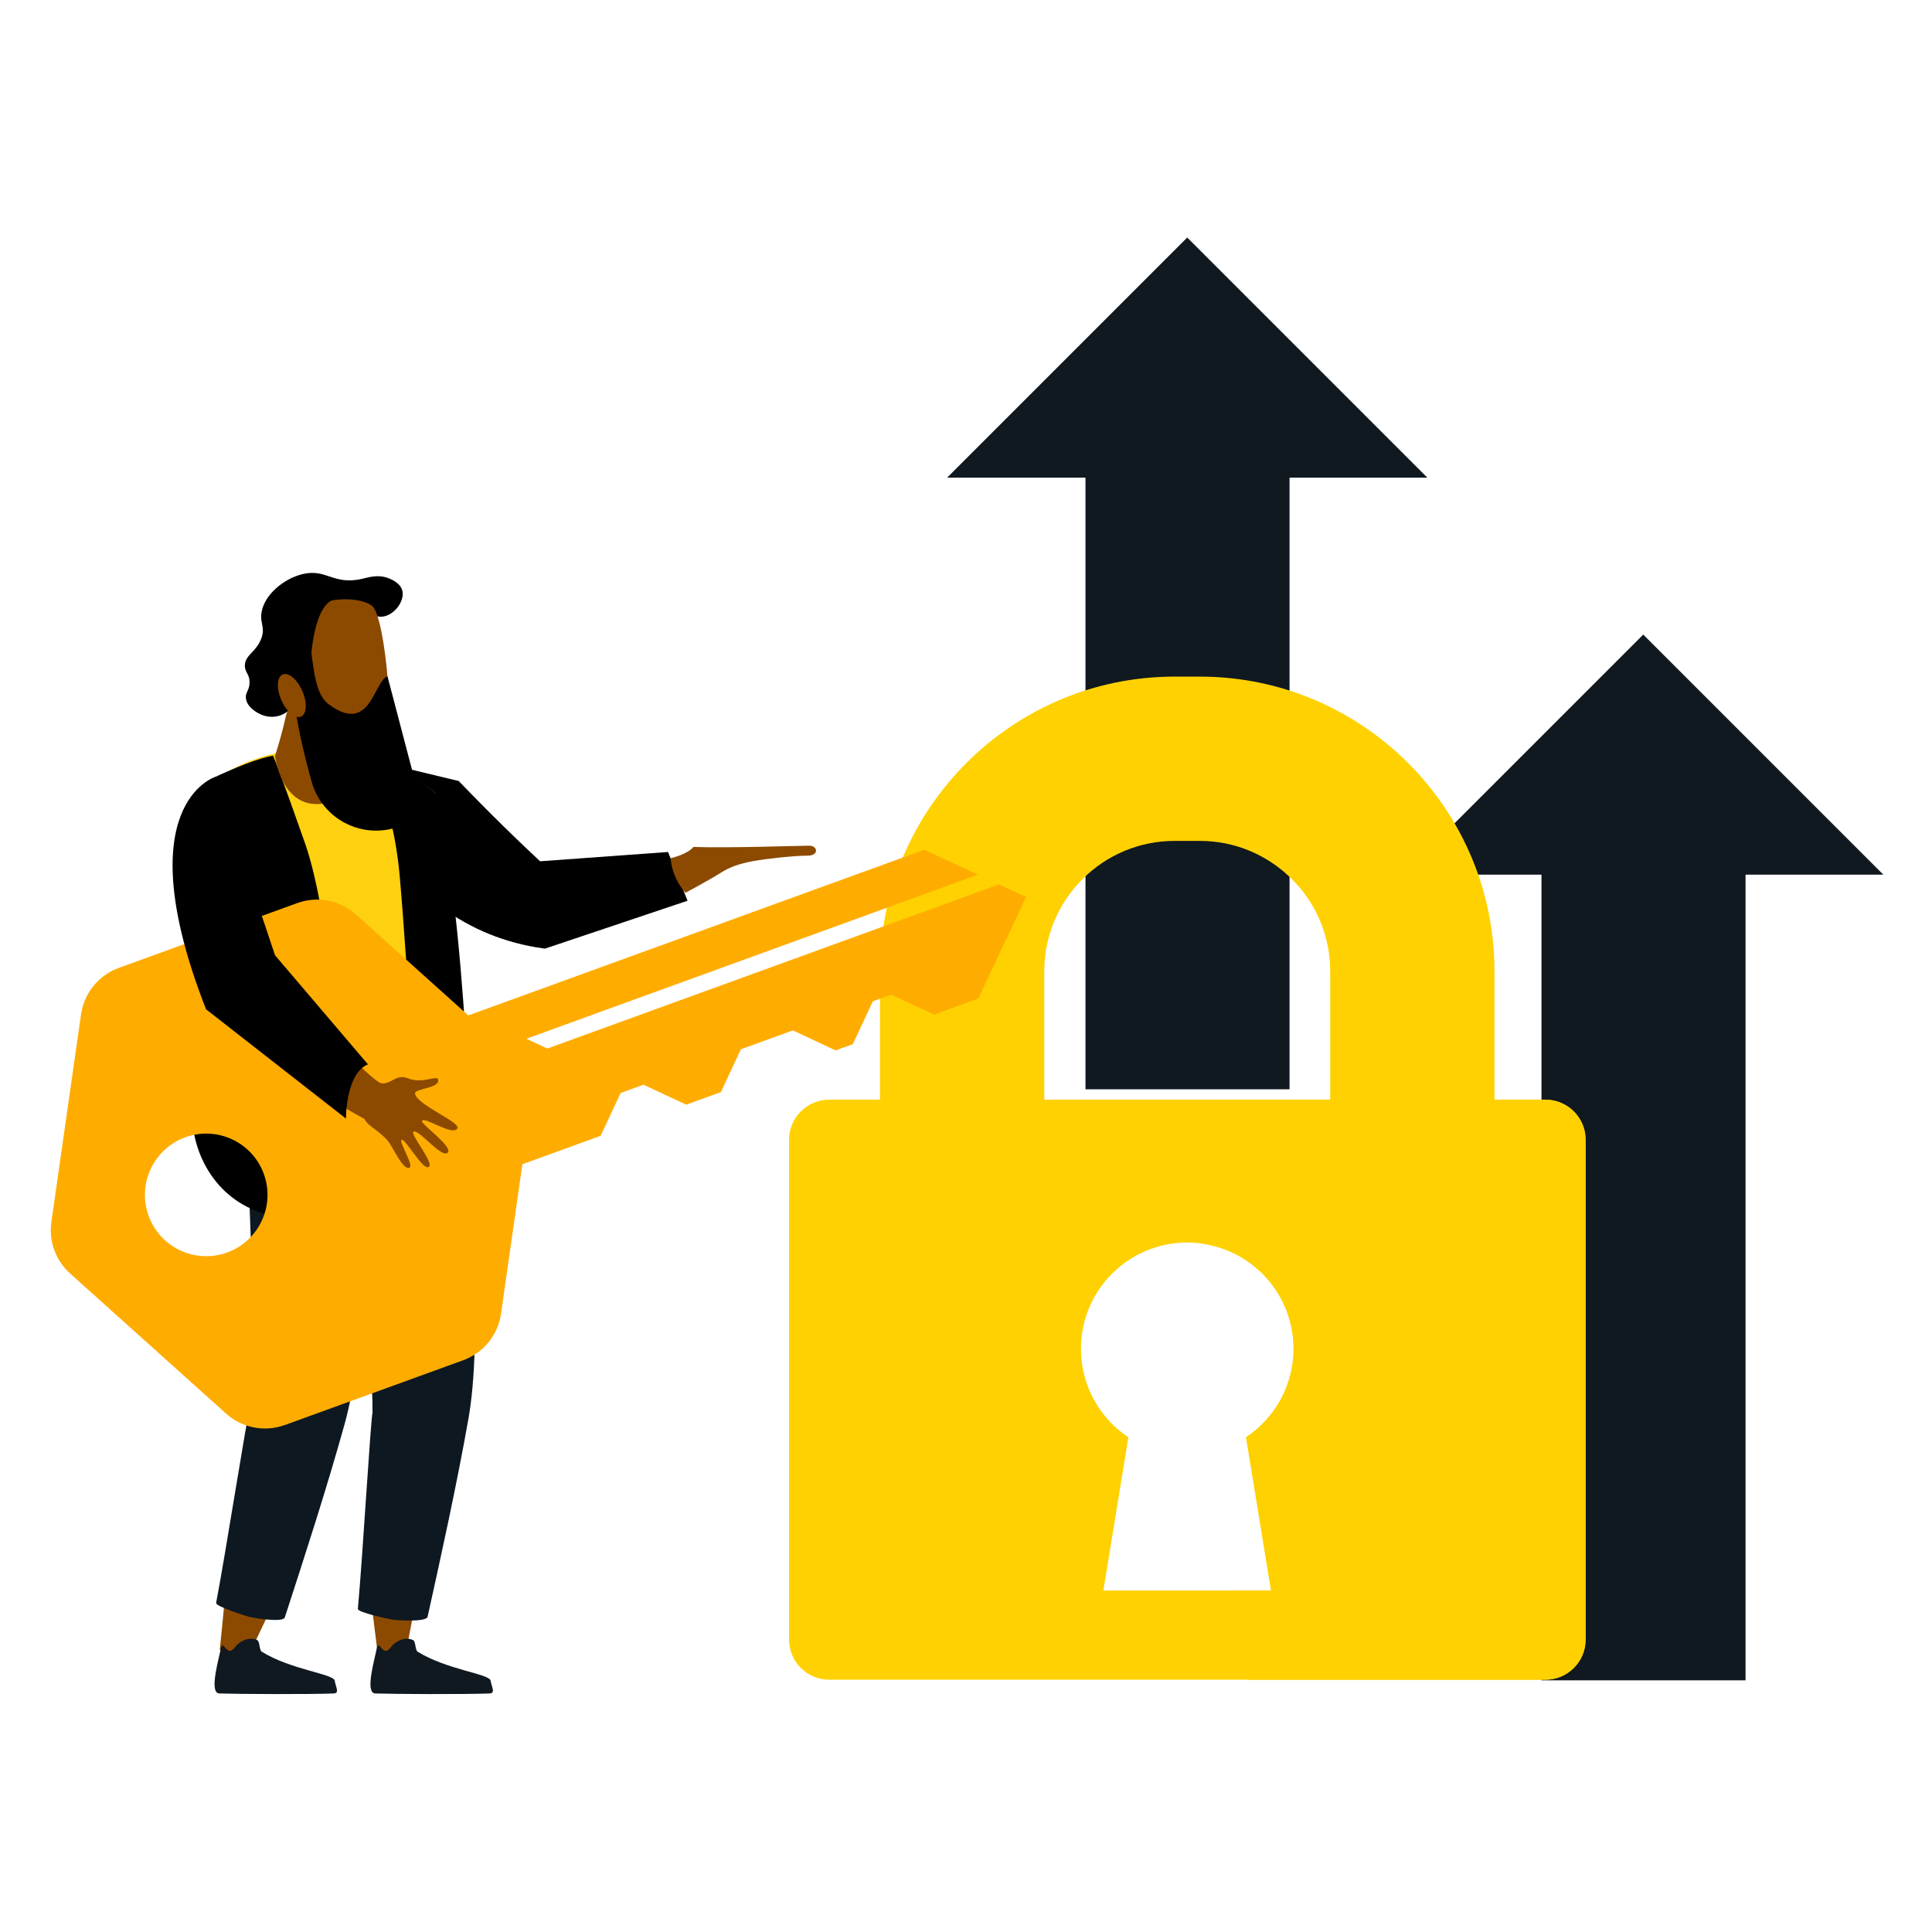
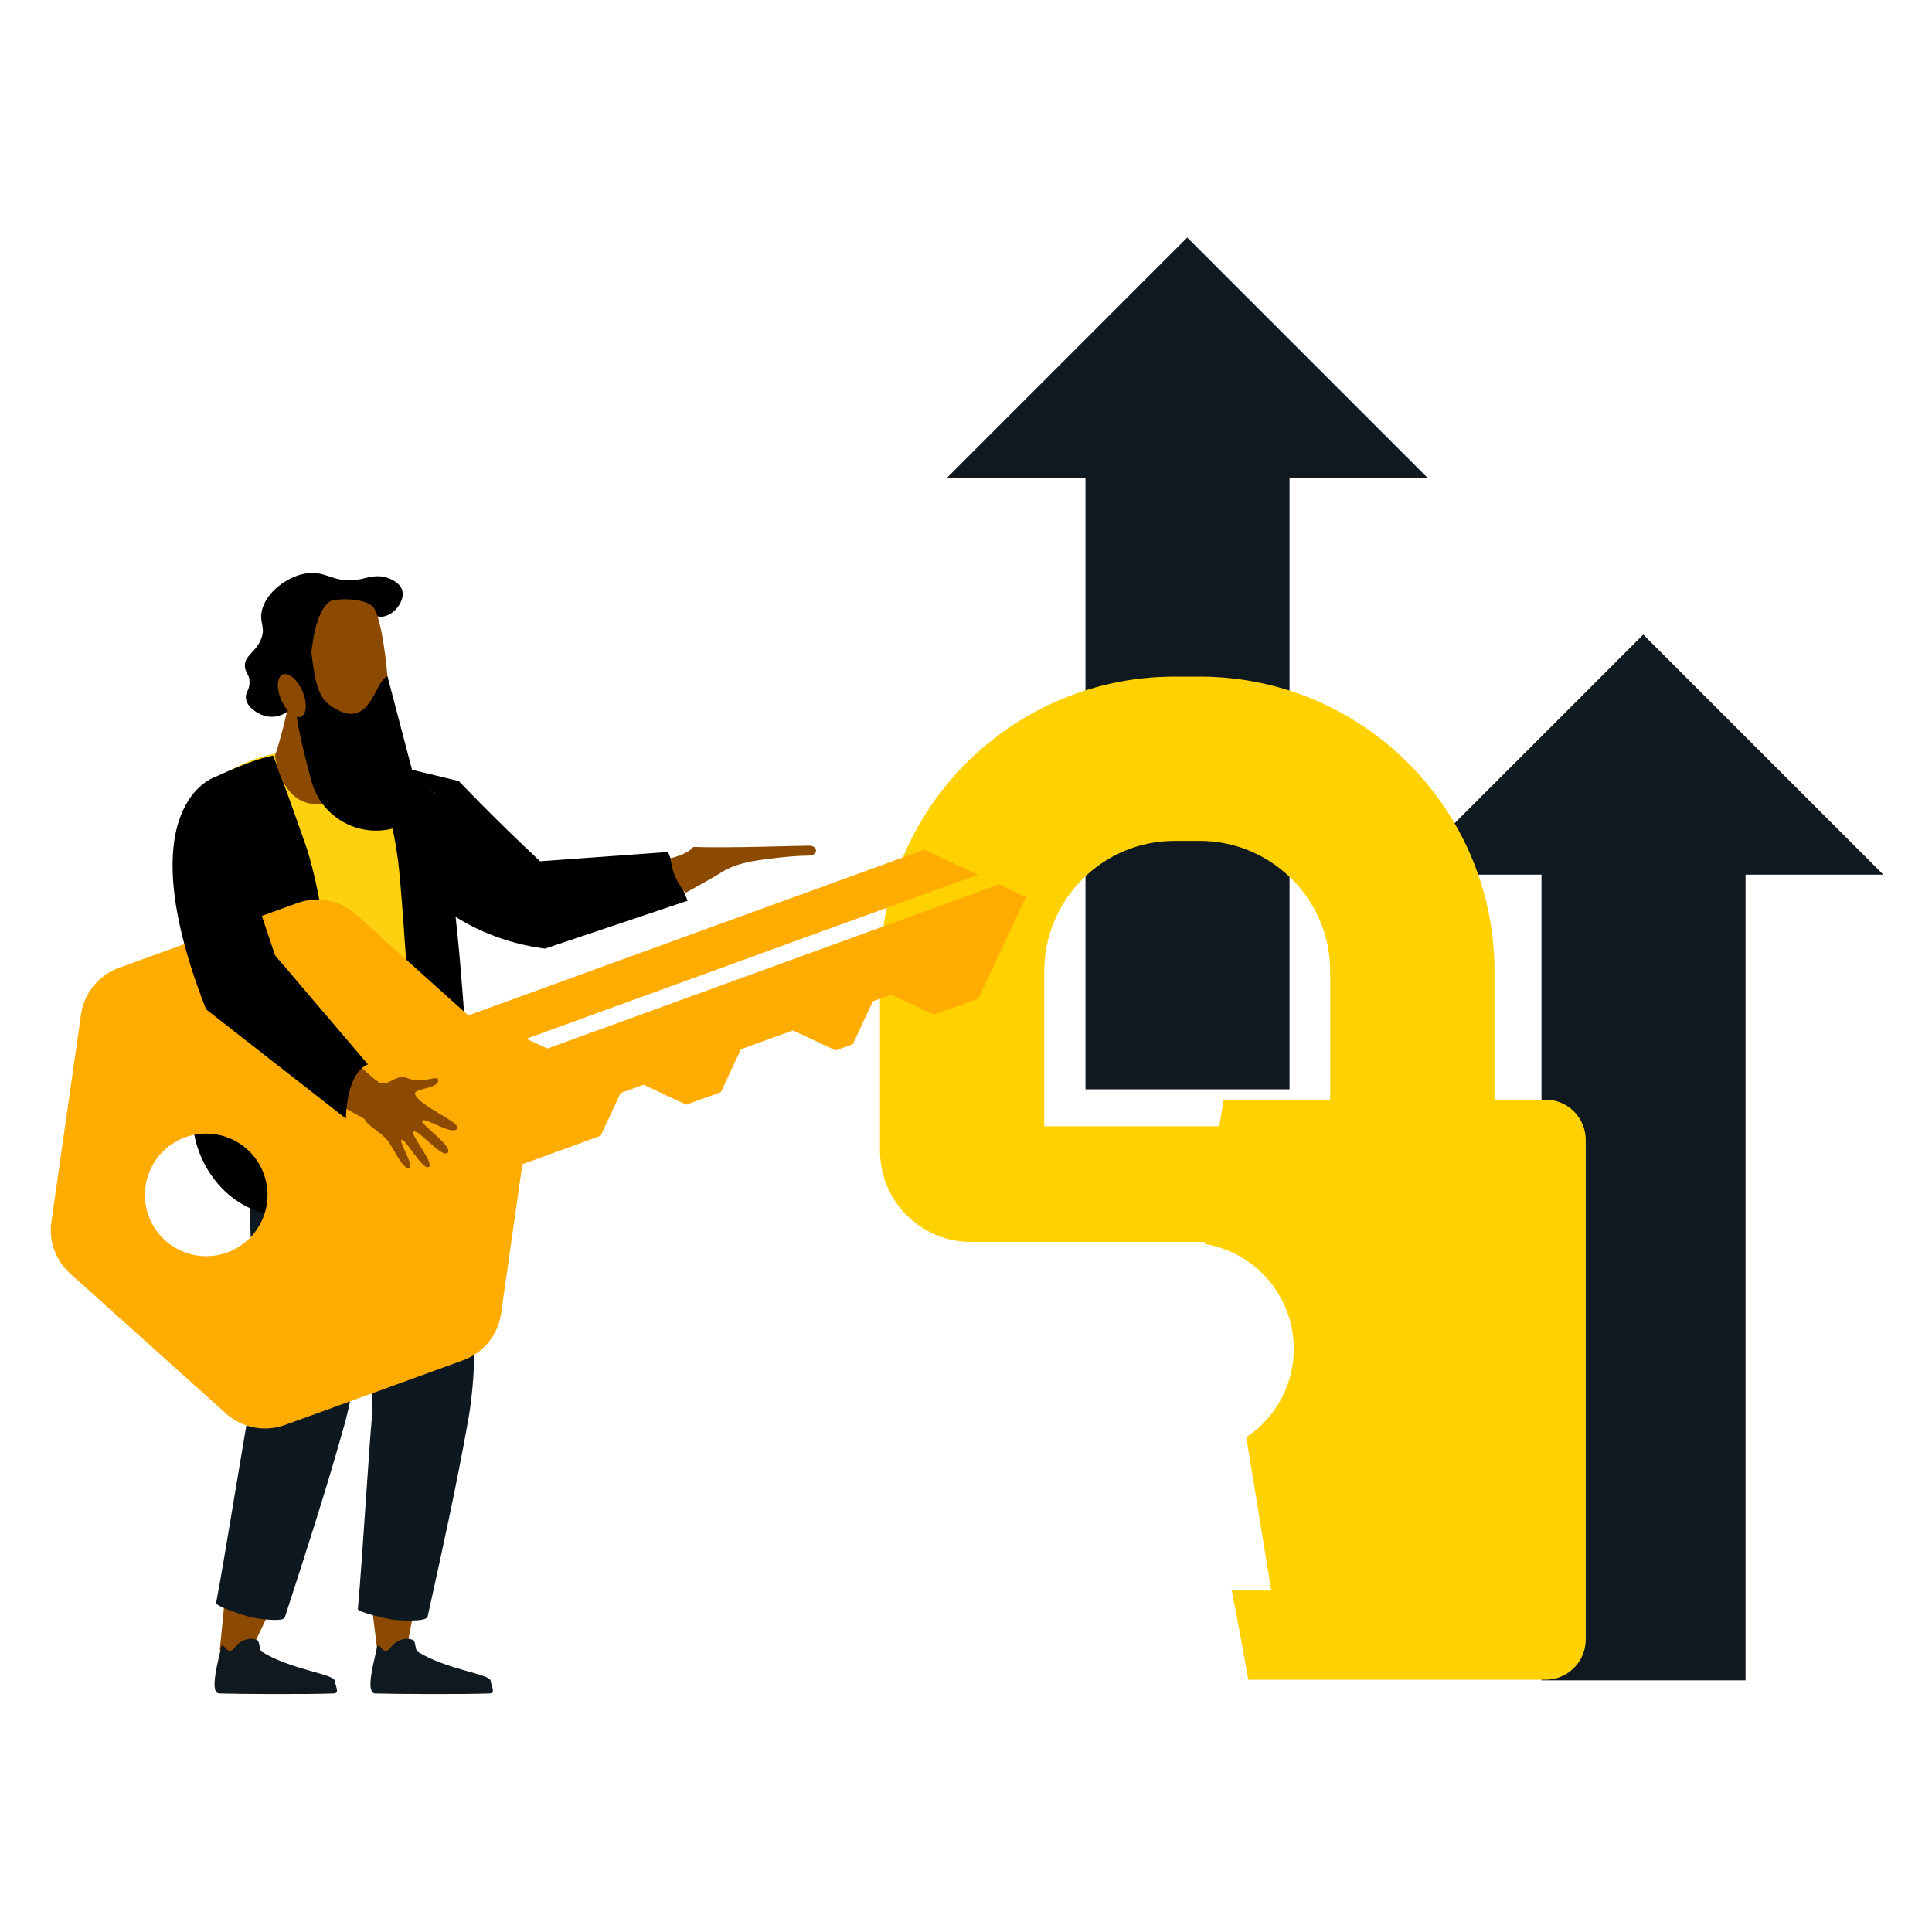
<svg xmlns="http://www.w3.org/2000/svg" viewBox="0 0 1080 1080">
  <defs>
    <style>
      .cls-1, .cls-2, .cls-3, .cls-4, .cls-5, .cls-6, .cls-7 {
        stroke-width: 0px;
      }

      .cls-2 {
        fill: #0e1821;
      }

      .cls-3 {
        fill: #101820;
      }

      .cls-4 {
        fill: #8c4a00;
      }

      .cls-5 {
        fill: #fed110;
      }

      .cls-6 {
        fill: #ffac00;
      }

      .cls-7 {
        fill: #ffd100;
      }
    </style>
  </defs>
  <polygon class="cls-3" points="1052.81 488.95 975.77 488.95 975.77 939.3 861.7 939.3 861.7 488.95 784.36 488.95 918.58 354.73 1052.81 488.95" />
  <polygon class="cls-3" points="797.9 267.01 720.86 267.01 720.86 608.93 606.79 608.93 606.79 267.01 529.45 267.01 663.67 132.78 797.9 267.01" />
  <g>
    <g>
      <path class="cls-7" d="M777.7,417.79c-28.8-24.63-66.15-39.56-106.97-39.56h-14.12c-90.83,0-164.69,73.9-164.69,164.69v100.45c0,18.7,10.13,35.07,25.19,43.89,7.54,4.46,16.33,7,25.7,7h241.73c28.03,0,50.89-22.82,50.89-50.89v-100.45c0-50-22.38-94.85-57.72-125.13h0ZM583.76,542.92c0-40.16,32.69-72.85,72.85-72.85h14.12c19.34,0,36.93,7.59,50,19.97,14.08,13.23,22.85,32.06,22.85,52.88v86.68h-159.82v-86.68Z" />
-       <path class="cls-7" d="M863.78,614.72h-400.24c-12.4,0-22.45,10.06-22.45,22.45v279.35c0,12.4,10.06,22.45,22.45,22.45h400.24c12.4,0,22.45-10.06,22.45-22.45v-279.35c0-12.4-10.06-22.45-22.45-22.45h0ZM710.47,889.11h-93.67l13.97-85.66c-15.98-10.64-26.51-28.83-26.51-49.47,0-32.8,26.58-59.39,59.39-59.39,2.7,0,5.35.18,7.94.54,29.05,3.86,51.48,28.76,51.48,58.84,0,20.64-10.57,38.82-26.55,49.47l13.97,85.66h-.02Z" />
    </g>
    <path class="cls-7" d="M863.95,614.72h-179.93c-4.68,26.71-7.1,53.79-10.51,80.7,28.18,4.62,49.73,29.09,49.73,58.57,0,20.64-10.57,38.82-26.55,49.47l13.97,85.66h-22.16c3.39,16.56,6.29,33.22,9.3,49.85h166.18c12.4,0,22.45-10.06,22.45-22.45v-279.35c0-12.4-10.06-22.45-22.45-22.45h-.02Z" />
  </g>
  <g>
    <path class="cls-1" d="M373.44,476.27l10.9,27.25c-26.57,8.93-53.15,17.85-79.72,26.78-14.18-1.89-33.03-6.7-51.69-18.9-14.89-9.74-34.01-23.09-37.52-44.59-3.45-21.15,9.66-37.76,9.66-37.76l31.38,7.55c7.86,8.21,16.06,16.51,24.58,24.88,7.02,6.89,13.98,13.55,20.88,19.98,23.84-1.73,47.68-3.46,71.52-5.19Z" />
    <g>
      <g id="Legs">
        <path class="cls-4" d="M145.51,902.45c1.3.4,2.81.3,4.39.06-3.88,8.04-7.67,16.11-11.31,24.23-7.02-.62-9.59-1.58-15.73-4.45.99-9.15,1.79-18.76,2.81-28.5,5.92,4.15,12.98,7.14,19.84,8.66Z" />
        <path class="cls-4" d="M228.35,895.39c1.37.16,2.82-.19,4.31-.71-1.81,8.54-3.54,17.1-5.1,25.68-7.02.62-9.36,8.01-16.08,6.27-1.28-9.12-3.27-26.55-4.67-36.25,6.81,3.02,14.46,4.72,21.54,5.01Z" />
        <path class="cls-2" d="M139.7,787.07h-.09c3.08-28.58,1.5-93.6-2.74-163.93,21.52-3.38,40.21-3.07,62.08-2.4,8.04,54.91,5.43,133.06-6.31,175.32-9.8,35.29-22.23,73.68-33.43,108.07-1.02,3.13-17.8.3-20.06-.34-2.21-.63-18.71-5.79-18.33-7.77,5.35-27.82,17.3-104.66,18.87-108.94Z" />
        <path class="cls-2" d="M208.31,789.11h-.09c.31-28.74-7.54-93.3-18.54-162.89,21.09-5.44,39.72-6.94,61.56-8.38,13.3,53.87,18.25,131.91,10.64,175.11-6.35,36.07-15.02,75.48-22.84,110.79-.71,3.21-17.68,2.02-20,1.59-2.26-.42-19.18-3.96-18.99-5.97,2.64-28.2,7.12-105.84,8.27-110.26Z" />
      </g>
      <g>
        <path class="cls-3" d="M139.11,916.17c1.63-.24,3.27-.07,4.71.69,1.47.77,1.07,5.58,2.5,6.46,16.36,10.13,40.2,12.39,40.79,16.18.56,3.59,2.86,7.02-.55,7.15-13.76.55-53.59.36-63.97,0-6.06-.21-.01-19.94,1.05-26.1.12-.71,1.03-.94,1.49-.38.88,1.11,2.42,3.24,4.09,2.52,1.39-.6,2.07-1.97,3.08-3,1.68-1.73,4.23-3.15,6.81-3.53Z" />
        <path class="cls-3" d="M226.26,916.17c1.63-.24,3.27-.07,4.71.69,1.47.77,1.07,5.58,2.5,6.46,16.36,10.13,40.2,12.39,40.79,16.18.56,3.59,2.86,7.02-.55,7.15-13.76.55-53.59.36-63.97,0-6.06-.21-.01-19.94,1.05-26.1.12-.71,1.03-.94,1.49-.38.88,1.11,2.42,3.24,4.09,2.52,1.39-.6,2.07-1.97,3.08-3,1.68-1.73,4.23-3.15,6.81-3.53Z" />
      </g>
    </g>
    <path class="cls-4" d="M421.44,481.29c-8.6,1.55-13.84,3.64-18.03,6.3-6.16,3.92-20.16,11.48-20.16,11.48,0,0-7.27-7.09-8.4-19.32,0,0,9.49-2.12,12.76-6.31,19.16.71,58.35-.69,64.8-.69,4.76,0,5.6,5.6-1.05,5.58-7.71-.03-23.47,1.8-29.93,2.97Z" />
    <path class="cls-5" d="M113.6,644.85s12.24,10.59,72.06,9.45c46.19-.88,58.43-12.08,58.43-12.08l-1.08-199.3s-20.38-16.64-47.72-23.6c-8.1-2.06-17.42-.35-27.06.1-7.14.33-13.92,1.49-20.23,3.24-24.76,6.91-42.11,23.15-44.75,35.89-3.31,15.98,10.35,186.3,10.35,186.3Z" />
    <path class="cls-1" d="M152.7,422.43s5.39,13.37,17.92,49.28c5.36,15.34,11.08,43.33,13.44,72.43,4.95,61.02-.75,139.63-.75,139.63,0,0-23.05-2.93-31.36-4.48-27.06-5.06-44.65-30.13-44.62-57.66.02-13.72-.12-28.2-.6-39.71-.98-23.77-1.6-91.45-1.85-123.18-.08-10.47,5.95-20.03,15.45-24.43,10.45-4.84,23.82-10.45,32.36-11.88Z" />
    <path class="cls-1" d="M201.01,419.03s17.88,19.67,22.46,71.03c4.59,51.36,12.11,184.75,12.11,184.75,0,0,20.54,10.55,28.37-11.2,0,0-3-154.92-20.95-220.7,0,0-23.37-19.45-42-23.88Z" />
    <g id="Head">
      <path class="cls-4" d="M159.88,399.98s-2.23,10.57-6.15,22.49c0,0,4.46,40.42,39.66,22.43,0,0-4.97-25.71-1.1-38.64,3.87-12.93-28.65-22.82-32.41-6.27Z" />
      <path class="cls-1" d="M202.29,323.62c-16.24,3.6-19.87-6.04-33.42-2.63-10.15,2.55-20.8,11.15-22.63,21.05-1.16,6.29,2.14,8.24-.08,14.62-2.78,7.96-9.53,9.48-9.28,15.73.15,3.77,2.66,4.38,2.62,9.07-.04,4.67-2.53,5.53-2.02,9.07.78,5.43,7.35,8.42,8.26,8.82,1.18.52,5.49,2.33,10.57.68,1.26-.41,4.44-1.64,6.82-4.78,3.75-4.95,3.5-11.99,1.36-16.72-1.53-3.4-3.22-3.78-4.09-7.5-.27-1.16-1.18-5.03.68-8.19,1.97-3.34,4.95-2.3,8.87-5.12,5.92-4.26,3.81-10.02,9.55-15.35,4.21-3.91,9.44-4.62,10.57-4.78,11.65-1.58,16.69,9.19,25.24,6.82,5.96-1.65,10.96-8.93,9.58-14.24-1.2-4.65-7.01-6.7-8.16-7.11-5.69-2.01-10.62-.33-14.47.53Z" />
      <path class="cls-4" d="M166.27,351.43c-4.67,37.21,3.5,66.75,6.27,72.71,5.55,11.94,38.37,7.3,41.43,1.77,7.86-14.2,1.38-80.2-5.66-86.92-7.04-6.72-39.68-6.39-42.04,12.44Z" />
      <path class="cls-1" d="M173.43,360.49l-8.71,30.27c.73,12.36,5.24,30.96,9.5,46.26,5.43,19.49,25.41,31.05,45.05,26.21.23-.06.45-.11.68-.17,9.8-2.46,15.71-12.43,13.14-22.2l-16.49-62.81c-7.56,2.58-9.57,33.04-32.82,15.68-7.24-5.4-8.1-17.22-10.35-33.22Z" />
      <path class="cls-1" d="M173.48,393.06c-1.33-24.93,1.82-52.26,11.89-57.4,0,0-24.87-3-30.15,18.15-5.28,21.15,9.78,41.81,9.78,41.81l8.47-2.56Z" />
      <path class="cls-4" d="M169.37,387.16c-2.59-6.59-7.48-11.2-10.92-10.28-3.44.91-4.14,7-1.55,13.59,2.59,6.59,7.48,11.2,10.92,10.28,3.44-.92,4.14-7,1.55-13.59Z" />
    </g>
    <path class="cls-6" d="M159.25,796.6l99.72-36.23c11.29-4.1,19.41-14.1,21.11-25.99l11.93-83.56,43.75-15.9,11.17-23.93,12.76-4.64,23.93,11.17,19.36-7.03,11.17-23.93,29.04-10.55,23.93,11.17,9.61-3.49,11.17-23.93,10.3-3.74,23.93,11.17,24.76-9,26.66-56.77-15.12-7.02-252.46,91.74-11.72-5.47,252.43-91.72-30.01-13.94-254.89,92.62-62.79-56.41c-8.94-8.03-21.57-10.48-32.87-6.38l-99.72,36.23c-11.29,4.1-19.41,14.1-21.11,25.99l-16.57,116.02c-1.54,10.75,2.39,21.56,10.47,28.81l87.18,78.32c8.94,8.03,21.57,10.48,32.87,6.38ZM103.58,635.75c17.78-6.46,37.44,2.72,43.9,20.5,6.46,17.78-2.72,37.44-20.5,43.9-17.78,6.46-37.44-2.72-43.9-20.5-6.46-17.78,2.72-37.44,20.5-43.9Z" />
    <path class="cls-4" d="M228.86,652.77c2.77-1.03-6.12-14.91-4.41-15.61,2.24-.86,12.15,17.87,15.36,15.07,2.77-2.36-10.37-17.88-8.73-19.53,2.35-2.33,16.16,15.44,19.27,11.56,2.84-3.54-15.76-16.25-14.41-17.79,1.89-2.14,16.76,8.57,19.66,4.43,2.42-3.5-22.13-12.92-23.6-19.46-.67-2.83,12.34-2.94,12.94-7.05.67-4.6-8.09,2.04-16.97-1.64-6.72-2.71-9.64,3.97-15.17,2.72-4.55-1.09-43-40.39-43-40.39-10.17,6.02-19.1,24.81-19.1,24.81,0,0,18.63,16.92,53.06,35.63,1.91,4.08,7.79,6.18,12.82,11.95,3.25,3.77,8.55,16.84,12.29,15.31h0v.02Z" />
    <path class="cls-1" d="M120.35,434.31s-50.09,15.2-5.16,129.9l78.21,61.09s-.19-25.19,12.28-30.32l-51.94-60.99-33.39-99.67Z" />
  </g>
</svg>